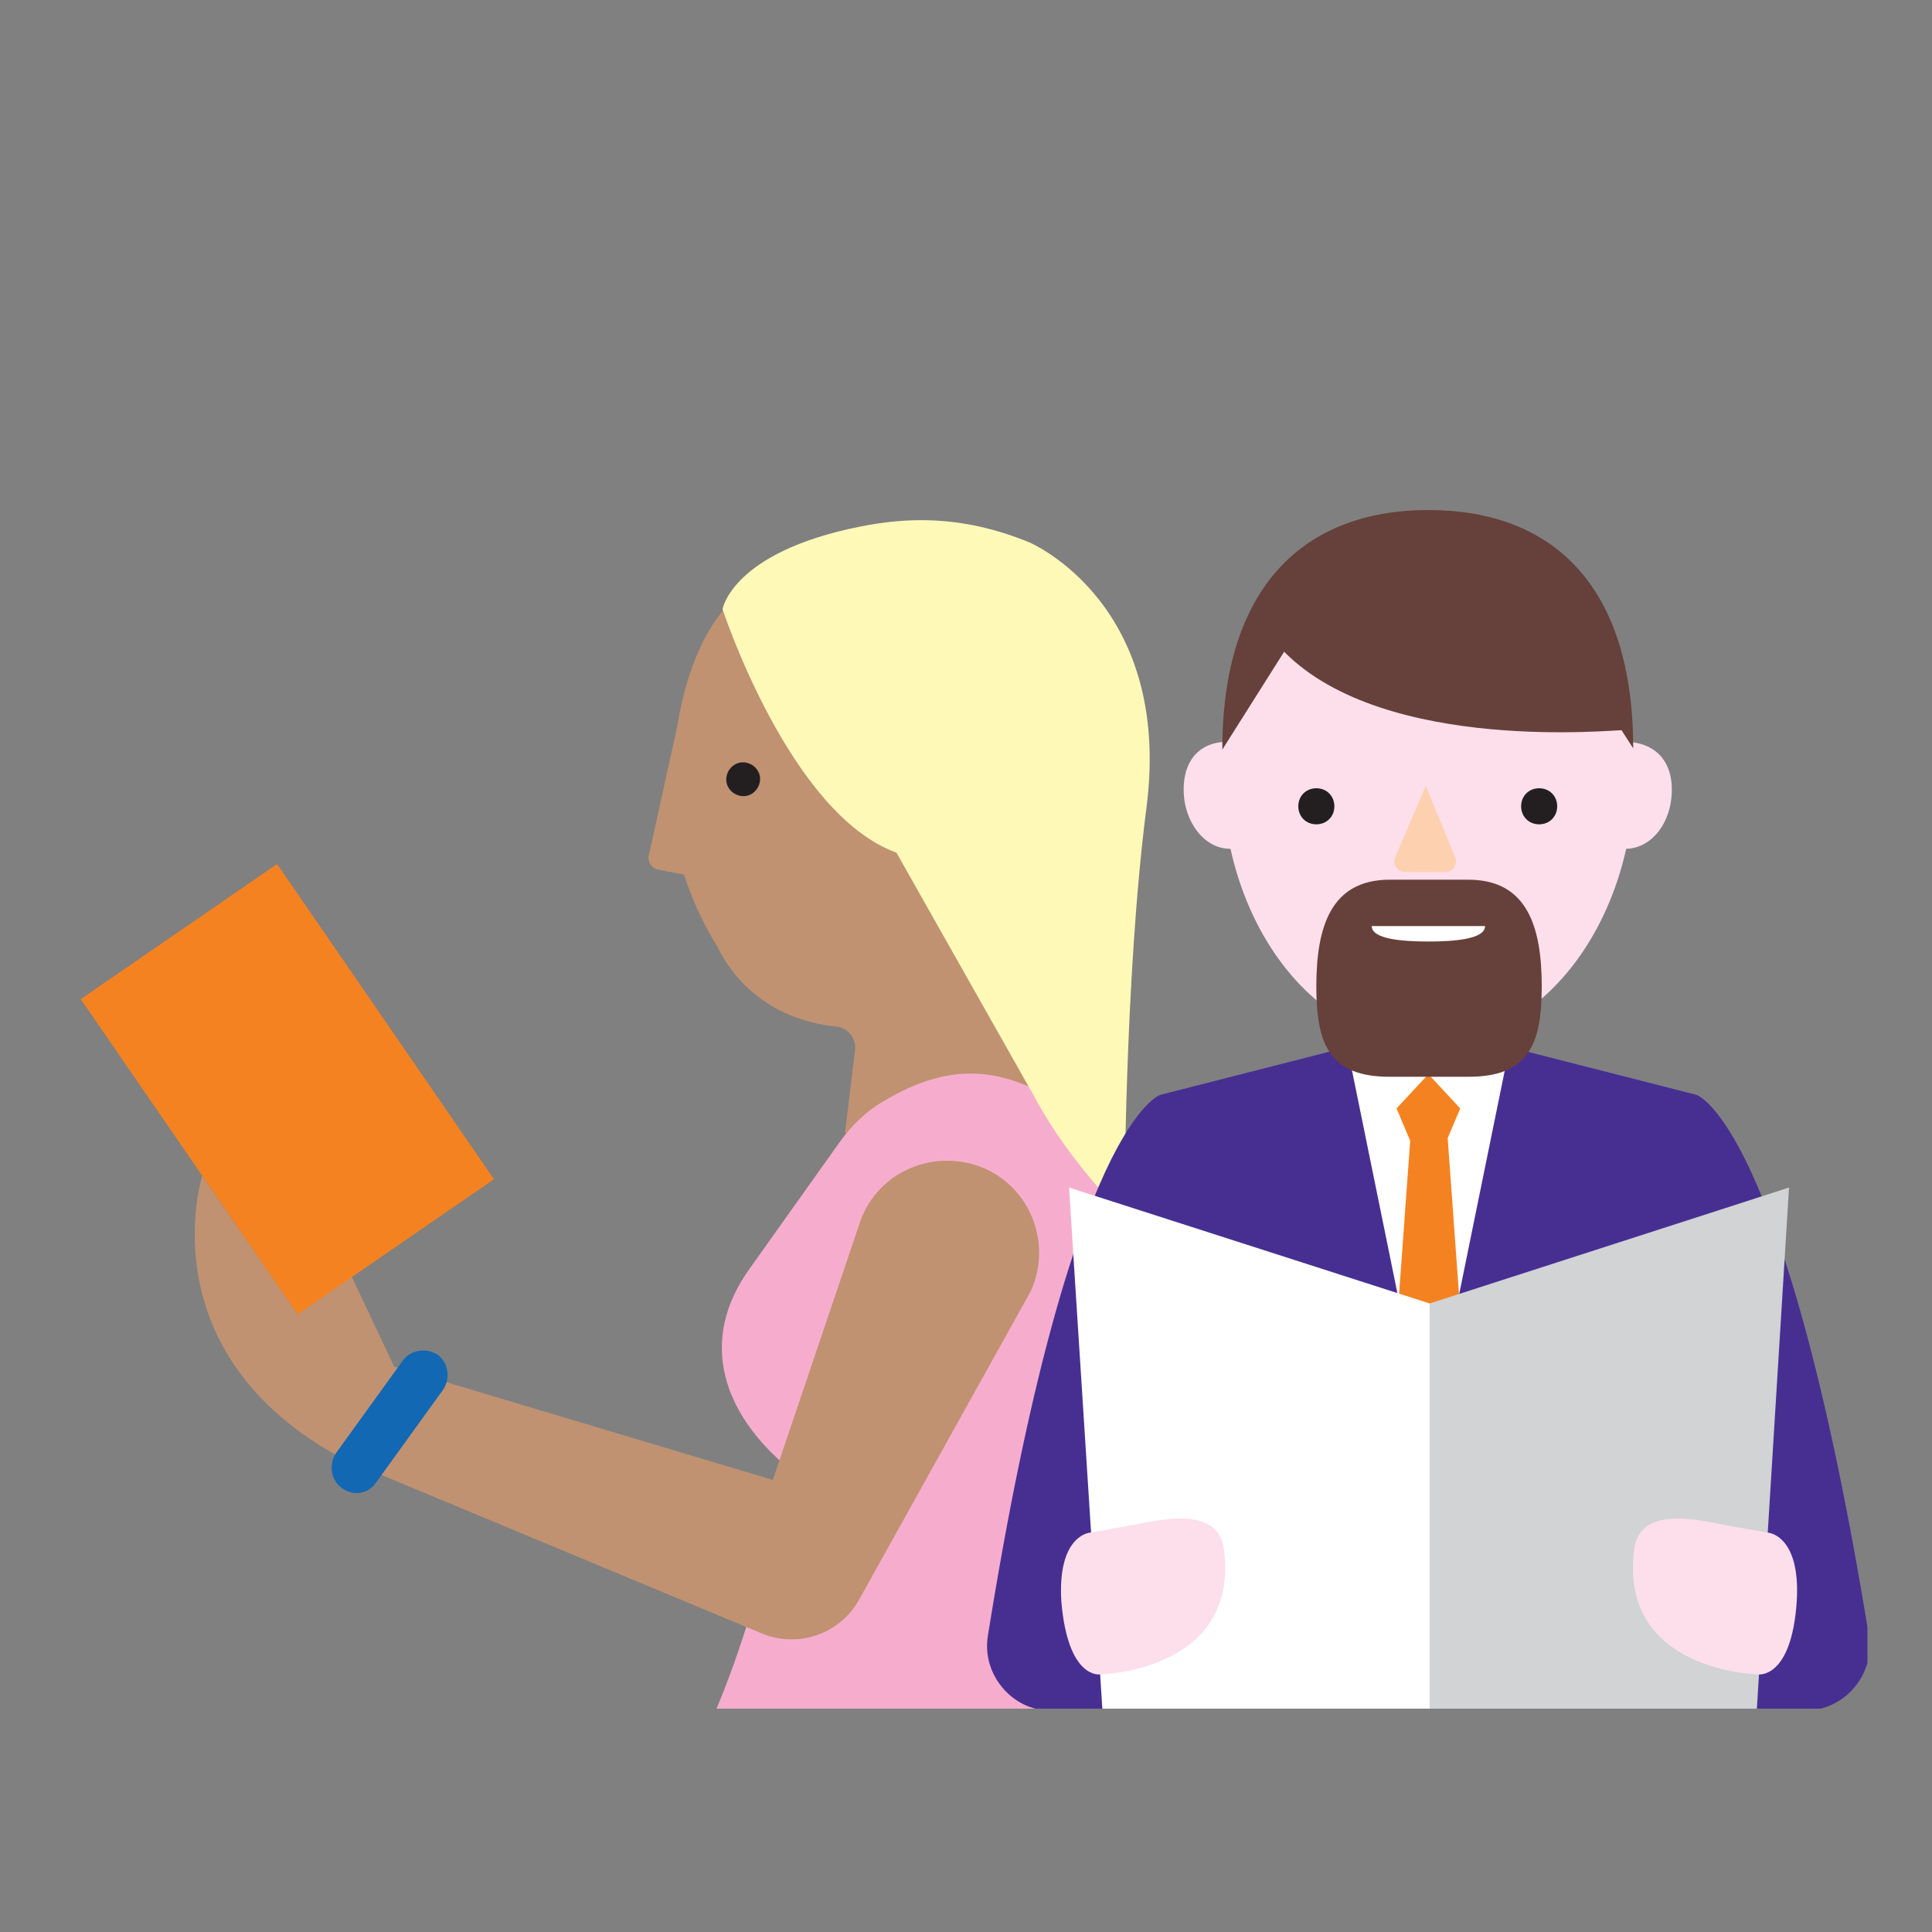
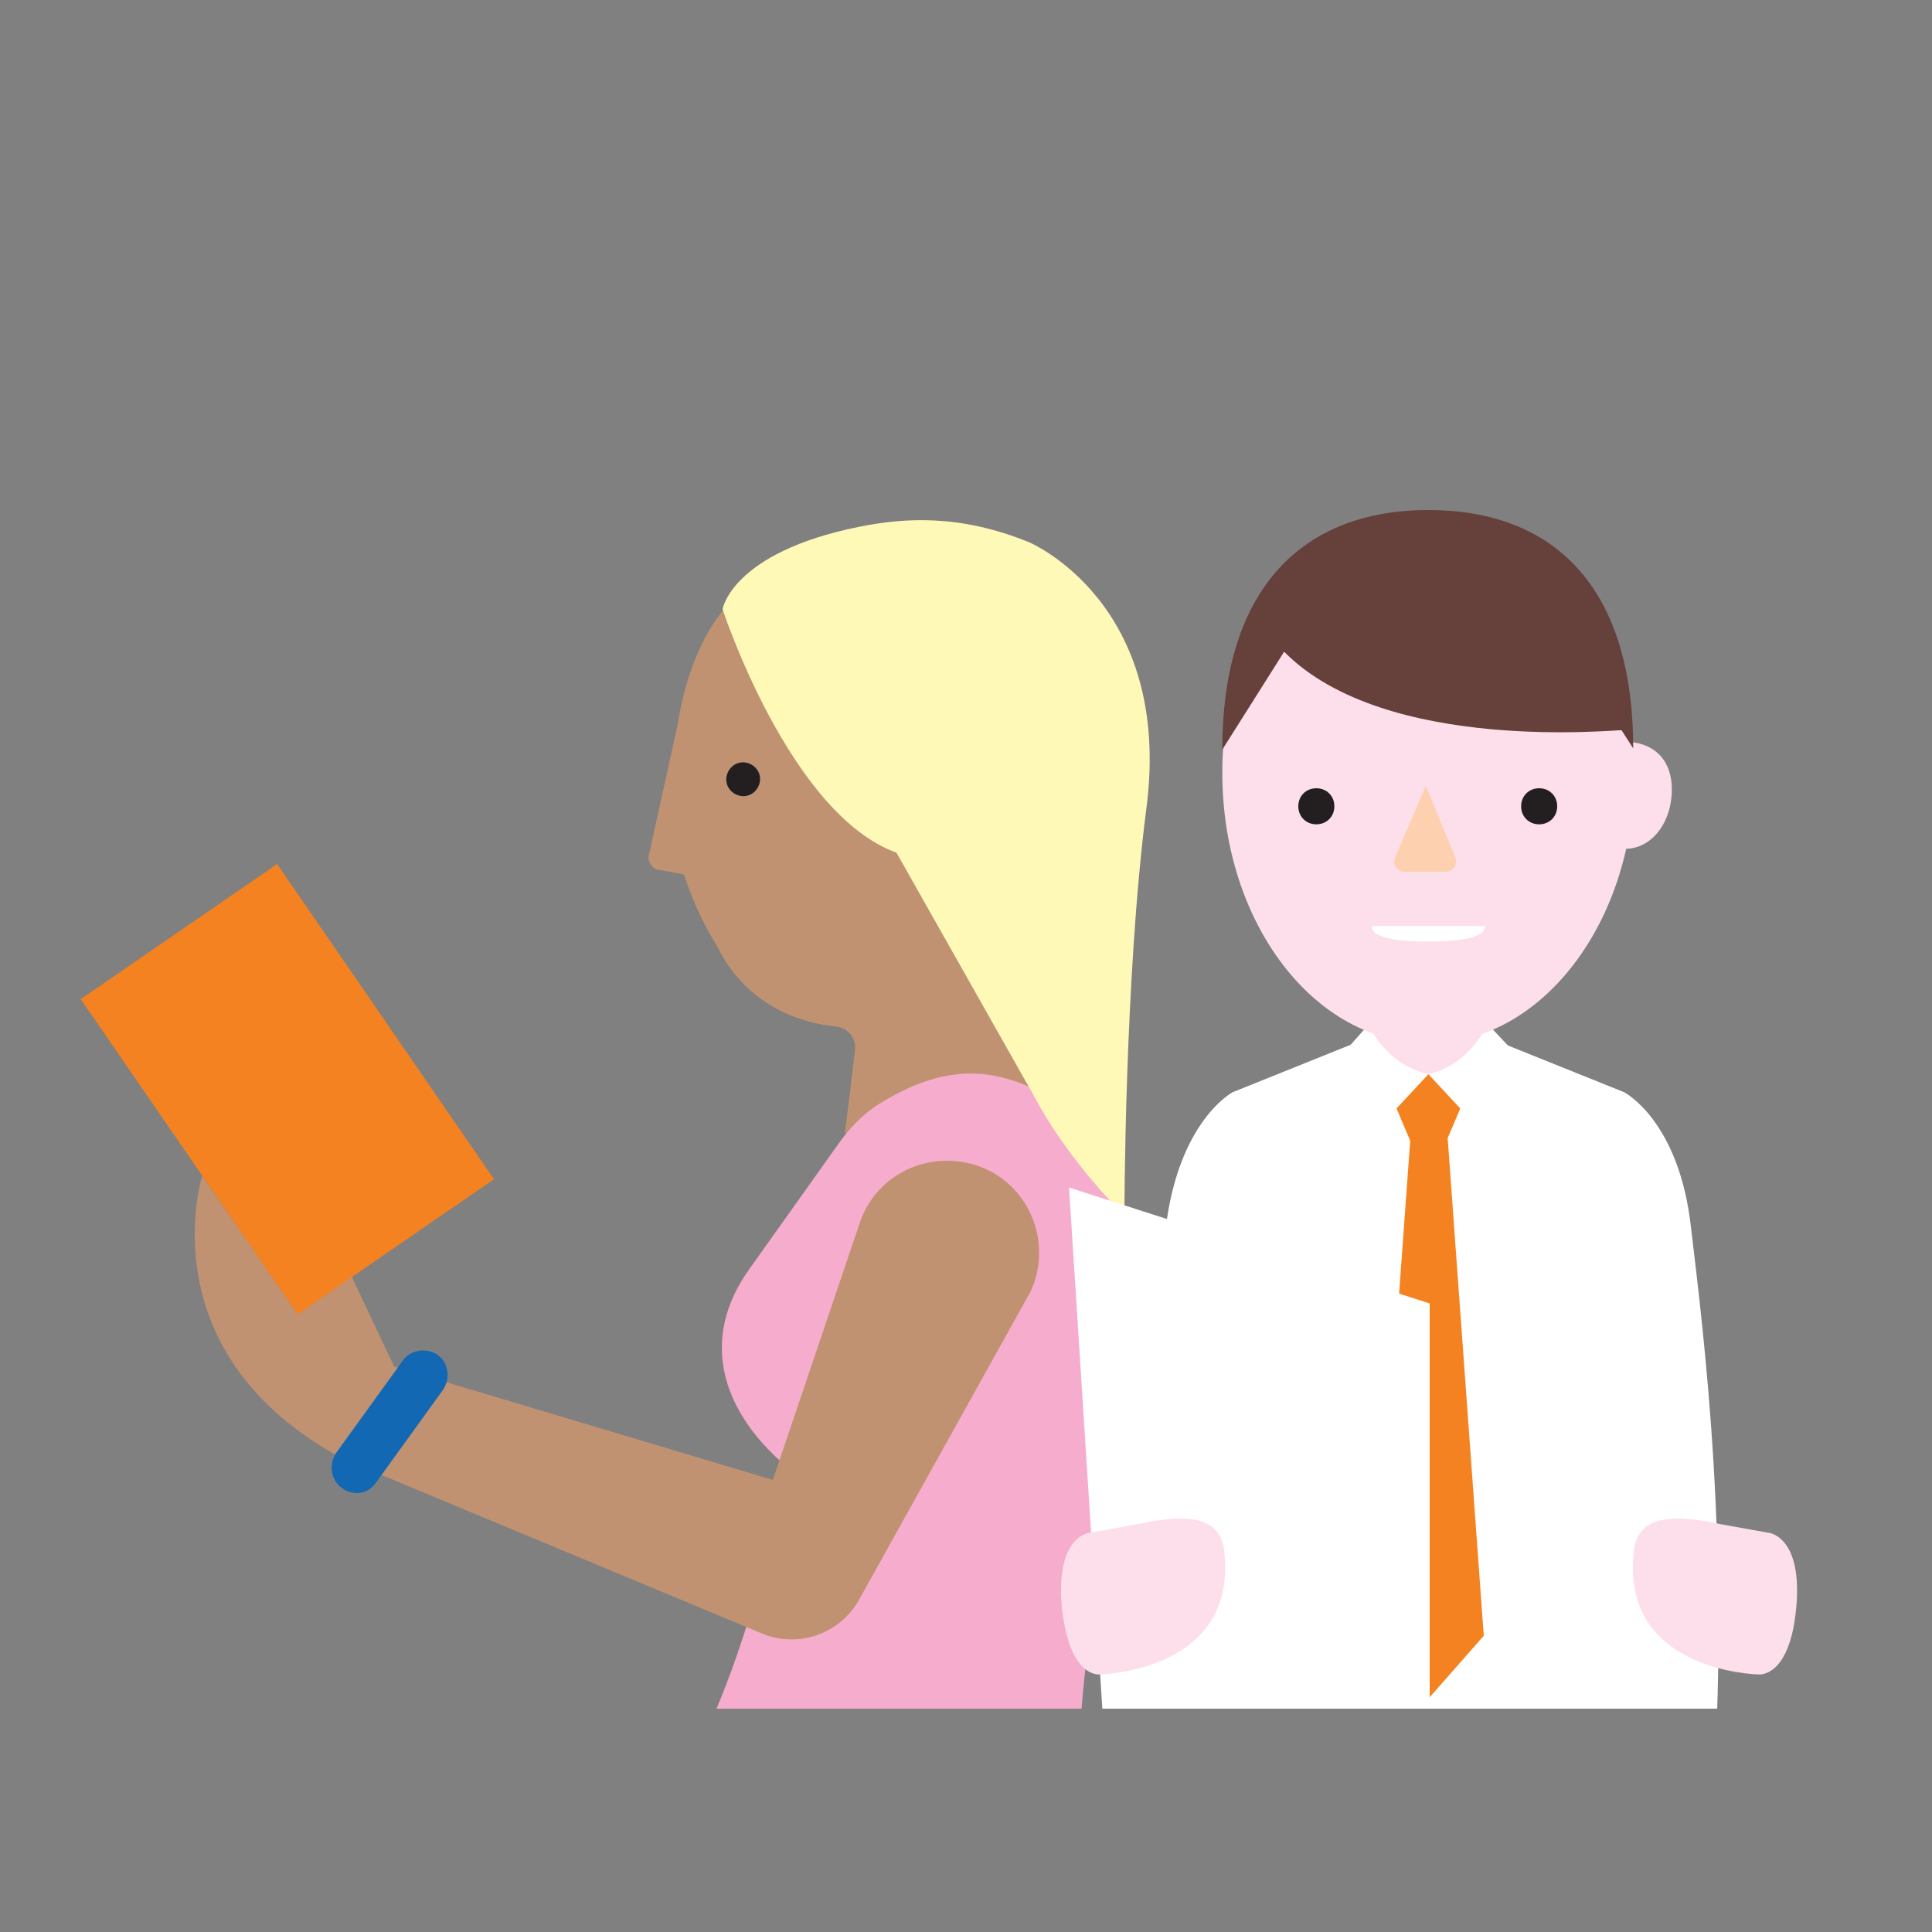
<svg xmlns="http://www.w3.org/2000/svg" xmlns:xlink="http://www.w3.org/1999/xlink" version="1.1" id="Layer_1" x="0px" y="0px" viewBox="0 0 150 150" style="enable-background:new 0 0 150 150;" xml:space="preserve">
  <rect x="0" y="0" width="150" height="150" fill="#808080" stroke="none" />
  <style type="text/css">
	.st0{clip-path:url(#SVGID_2_);}
	.st1{fill:#C09271;}
	.st2{fill:#F6ADCD;}
	.st3{fill:#231F20;}
	.st4{fill:#FFF9B8;}
	.st5{fill:#FDD1B0;}
	.st6{fill:#F58220;}
	.st7{fill:#1268B3;}
	.st8{fill:#FFFFFF;}
	.st9{fill:#FCDFEB;}
	.st10{fill:#472F92;}
	.st11{fill:#FFEA00;}
	.st12{fill:#D1D3D4;}
	.st13{fill:#66403A;}
</style>
  <g>
    <defs>
      <rect id="SVGID_1_" x="1.8" y="29" transform="matrix(-1 -1.224647e-16 1.224647e-16 -1 146.789 161.659)" width="143.2" height="103.7" />
    </defs>
    <clipPath id="SVGID_2_">
      <use xlink:href="#SVGID_1_" style="overflow:visible;" />
    </clipPath>
    <g class="st0">
      <g>
        <g>
          <path class="st1" d="M50.4,66.3l2.2-10c0.4-2.5,1-4.1,1-4.1c2.1-6.3,6.6-9.6,15.3-10.8c9.1-1.2,15.9,3,18.3,11.7      c2.8,9.8-3.5,17.1-7.4,21.1c0,0-0.7,0.7-1.8,1.5l2.1,8.8L65.6,88l0.8-6.6c0-0.9-0.6-1.6-1.5-1.7c-5.6-0.6-8.2-4.1-9.2-6.2      c-1.2-1.9-2-3.8-2.6-5.6l-2.1-0.4C50.6,67.4,50.2,66.8,50.4,66.3z" />
        </g>
        <g>
          <g>
            <path class="st1" d="M-2.1,192.5l13.4-39.2l39.6,11.1l6-23l-51-7.5c-4.4-0.6-8.6,2-9.9,6.3L-14,190L-2.1,192.5z" />
          </g>
        </g>
        <g>
          <path class="st2" d="M58.2,98.5c-4.1,5.7-1.9,11.3,2.8,15.3c0,0-3.1,19.6-11.5,29.4c0,0,11.5-0.4,17.1,4.2      c5.5,4.5,7.6,12,7.6,12c10.1-3.7,8.7-17,10-29.2c0.8-7.8,2.7-15.2,4-19.5c1.4-4.8,1.4-9.9-0.2-14.6c-1.3-3.8-3.6-8-7.8-11.6      c-2.7-1.2-6.3-2.2-11.6,1c-1.4,0.8-2.6,2-3.5,3.3L58.2,98.5z" />
        </g>
        <g>
          <path class="st3" d="M57.9,61.8L57.9,61.8c0.7-0.1,1.2-0.8,1.1-1.5l0,0c-0.1-0.7-0.8-1.2-1.5-1.1l0,0c-0.7,0.1-1.2,0.8-1.1,1.5      l0,0C56.5,61.4,57.2,61.9,57.9,61.8z" />
        </g>
        <g>
          <path class="st4" d="M87.3,94.4c0,0,0-18.4,1.7-31.6c2.1-16-9.1-20.7-9.1-20.7c-5.4-2.2-9.7-1.9-13.2-1.2      c-9.9,2-10.6,6.4-10.6,6.4s5.2,15.9,13.5,18.9l10.4,18.4C80.1,84.6,81.9,88.9,87.3,94.4" />
        </g>
        <g>
          <path class="st1" d="M-34.3,198.3l48.5-32.6c12.4-7.7,35.3-22.5,35.3-22.5s8.7-2.7,16.9,3.2c8.2,5.9,7.8,13,7.8,13      c-27.2,11.9-52.4,22-52.4,22L-18,200.5c-1.3,0.6-2.6,1.4-3.9,2.2l-14,8c-0.7,0.5-1.7,0.3-2.2-0.4c-2.4-3.5-7.6-11.8-12.4-19.2      c-0.7-1.1,0.1-2.5,1.4-2.5L-34.3,198.3z" />
        </g>
        <g>
          <path class="st5" d="M29.6,108.1" />
        </g>
        <g>
-           <path class="st1" d="M-21.1,203.8c-1.2,0.5-2.4-0.5-2.2-1.8c0.6-3.4,1.9-6.3,7.3-9.8c1.3-0.9,2-2.2,2.3-3.6L1,187.4l1.4,3.8      c0.3,0.8,0,1.7-0.8,2.1L-21.1,203.8z" />
-         </g>
+           </g>
        <g>
          <path class="st1" d="M15.7,91.3l7.4,10.7l4.2-2.9l3.3,7l29.4,8.8l6.8-20.1c1.4-3.9,5.8-5.7,9.6-4.1l0,0c3.7,1.6,5.3,6,3.6,9.6      l-13.3,23.9c-1.5,2.7-4.8,3.8-7.6,2.6l-32.4-13.5C11.3,105.1,15.7,91.3,15.7,91.3z" />
        </g>
        <g>
          <rect x="13.1" y="69.7" transform="matrix(-0.824 0.567 -0.567 -0.824 88.667 141.561)" class="st6" width="18.5" height="29.7" />
        </g>
        <g>
          <path class="st7" d="M29.2,115.1l5.2-7.2c0.6-0.9,0.4-2.1-0.4-2.7l0,0c-0.9-0.6-2.1-0.4-2.7,0.4l-5.2,7.2      c-0.6,0.9-0.4,2.1,0.4,2.7l0,0C27.4,116.2,28.6,116,29.2,115.1z" />
        </g>
      </g>
      <g>
        <g>
          <path class="st3" d="M124.3,226.6c0,0-0.1,1.5,8.2,4.8c5.3,2.2,5,5.4,5,5.4H114v-10.2H124.3z" />
        </g>
        <g>
          <path class="st3" d="M97.6,226.6c0,0,0.1,1.5-8.2,4.8c-5.3,2.2-5,5.4-5,5.4h23.4v-10.2H97.6z" />
        </g>
        <g>
          <path class="st8" d="M116.9,81.1l9.2,3.7c0,0,4.3,2.2,5.2,10.6c1,8.4,3.1,25,1.6,45.4h-44c-1.5-20.4,0.7-37,1.6-45.4      c1-8.4,5.2-10.6,5.2-10.6l9.2-3.7H116.9z" />
        </g>
        <g>
          <path class="st9" d="M106.2,78.2v1.8c0,2.5,2.1,3.5,4.6,3.5l0,0c2.5,0,4.6-0.9,4.6-3.5v-1.8H106.2z" />
        </g>
        <g>
          <polygon class="st6" points="107.3,83.4 110.9,91.9 114.5,83.4     " />
        </g>
        <g>
          <polygon class="st6" points="106.7,127 109.5,88.4 112.4,88.4 115.2,127 110.8,132     " />
        </g>
        <g>
          <path class="st8" d="M110.9,83.4l4,4.3l2.2-6.5l-1.6-1.7C115.5,79.4,114.3,82.6,110.9,83.4" />
        </g>
        <g>
          <path class="st8" d="M110.9,83.4l-4,4.3l-2.2-6.4l1.6-1.8C106.2,79.4,107.4,82.6,110.9,83.4" />
        </g>
        <g>
-           <path class="st10" d="M76.7,127c6.4-40,13.4-42,13.4-42l14.5-3.7l6.3,30.9l6.3-30.9l14.5,3.7c0,0,6.9,2,13.4,42      c0.5,3-1.9,5.8-4.9,5.8h-5.3c0.5,10.8,0.7,21.1,0.3,28.1h-3.7l-5.3,66.9H114l-3.1-58.4l-3,58.4H95.6l-5.3-66.9h-3.8      c-0.4-7-0.1-17.3,0.3-28.1h-5.3C78.6,132.8,76.2,130,76.7,127z" />
-         </g>
+           </g>
        <g>
          <g>
            <path class="st3" d="M73.6,198.3v7c0,0.5,0.4,0.9,0.9,0.9l0,0c0.5,0,0.9-0.4,0.9-0.9v-7c0-0.5-0.4-0.9-0.9-0.9l0,0       C74,197.4,73.6,197.8,73.6,198.3z" />
          </g>
          <g>
            <path class="st11" d="M76.8,205.2h-4.6c-0.3,0-0.5,0.2-0.5,0.5l0,0c0,0.3,0.2,0.5,0.5,0.5h4.6c0.3,0,0.5-0.2,0.5-0.5l0,0       C77.3,205.4,77.1,205.2,76.8,205.2z" />
          </g>
          <g>
            <rect x="67.3" y="205.7" transform="matrix(-1 -1.224647e-16 1.224647e-16 -1 149.057 442.464)" class="st3" width="14.5" height="31" />
          </g>
        </g>
        <g>
          <polygon class="st8" points="102.2,101.6 93.7,101.6 97.9,97.9     " />
        </g>
        <g>
-           <polygon class="st12" points="111,144.8 136.1,137.6 138.9,92.2 111,101.2     " />
-         </g>
+           </g>
        <g>
          <polygon class="st8" points="85.9,137.6 111,144.8 111,101.2 83,92.2     " />
        </g>
        <g>
          <path class="st9" d="M136.5,130c0,0-11-0.2-9.6-9.9c0.5-2.5,3.2-2.5,6.5-1.8c1.6,0.3,3.9,0.7,3.9,0.7s2.5,0.2,2.2,5.3      C139.1,130.4,136.5,130,136.5,130z" />
        </g>
        <g>
          <path class="st9" d="M85.4,130c0,0,11-0.2,9.6-9.9c-0.5-2.5-3.2-2.5-6.5-1.8c-1.6,0.3-3.9,0.7-3.9,0.7s-2.5,0.2-2.2,5.3      C82.9,130.4,85.4,130,85.4,130z" />
        </g>
        <g>
          <path class="st9" d="M94.9,60c0,11.6,7.1,21,16,21c8.8,0,16-9.4,16-21c0-11.6-7.1-17.3-16-17.3C102,42.8,94.9,48.4,94.9,60z" />
        </g>
        <g>
-           <path class="st9" d="M91.9,61.3c0,2.5,1.6,4.6,3.6,4.6c2,0,3.6-2,3.6-4.6c0-2.5-1.6-3.7-3.6-3.7C93.5,57.5,91.9,58.7,91.9,61.3z      " />
-         </g>
+           </g>
        <g>
          <path class="st9" d="M122.6,61.3c0,2.5,1.6,4.6,3.6,4.6c2,0,3.6-2,3.6-4.6c0-2.5-1.6-3.7-3.6-3.7      C124.2,57.5,122.6,58.7,122.6,61.3z" />
        </g>
        <g>
          <path class="st3" d="M118.1,62.6c0,0.8,0.6,1.4,1.4,1.4c0.8,0,1.4-0.6,1.4-1.4c0-0.8-0.6-1.4-1.4-1.4      C118.7,61.2,118.1,61.8,118.1,62.6z" />
        </g>
        <g>
          <path class="st3" d="M100.8,62.6c0,0.8,0.6,1.4,1.4,1.4c0.8,0,1.4-0.6,1.4-1.4c0-0.8-0.6-1.4-1.4-1.4      C101.4,61.2,100.8,61.8,100.8,62.6z" />
        </g>
        <g>
          <path class="st5" d="M110.7,61l2.3,5.6c0.2,0.5-0.2,1.1-0.8,1.1h-3.1c-0.6,0-1-0.6-0.8-1.1L110.7,61z" />
        </g>
        <g>
          <path class="st13" d="M99.7,50.6l-4.8,7.6c0-12.6,6.3-18.6,16-18.6c9.6,0,15.9,5.8,15.9,18.5l-0.9-1.4      C125.8,56.6,107.6,58.6,99.7,50.6z" />
        </g>
        <g>
-           <path class="st13" d="M107.9,83.6h6.1c4.6,0,5.7-2.4,5.7-7l0,0c0-4.6-1.1-8.3-5.7-8.3h-6.1c-4.6,0-5.7,3.7-5.7,8.3l0,0      C102.2,81.2,103.3,83.6,107.9,83.6z" />
-         </g>
+           </g>
        <g>
          <path class="st8" d="M106.5,71.9c0,1,2.3,1.2,4.4,1.2s4.4-0.2,4.4-1.2H106.5z" />
        </g>
      </g>
    </g>
  </g>
</svg>